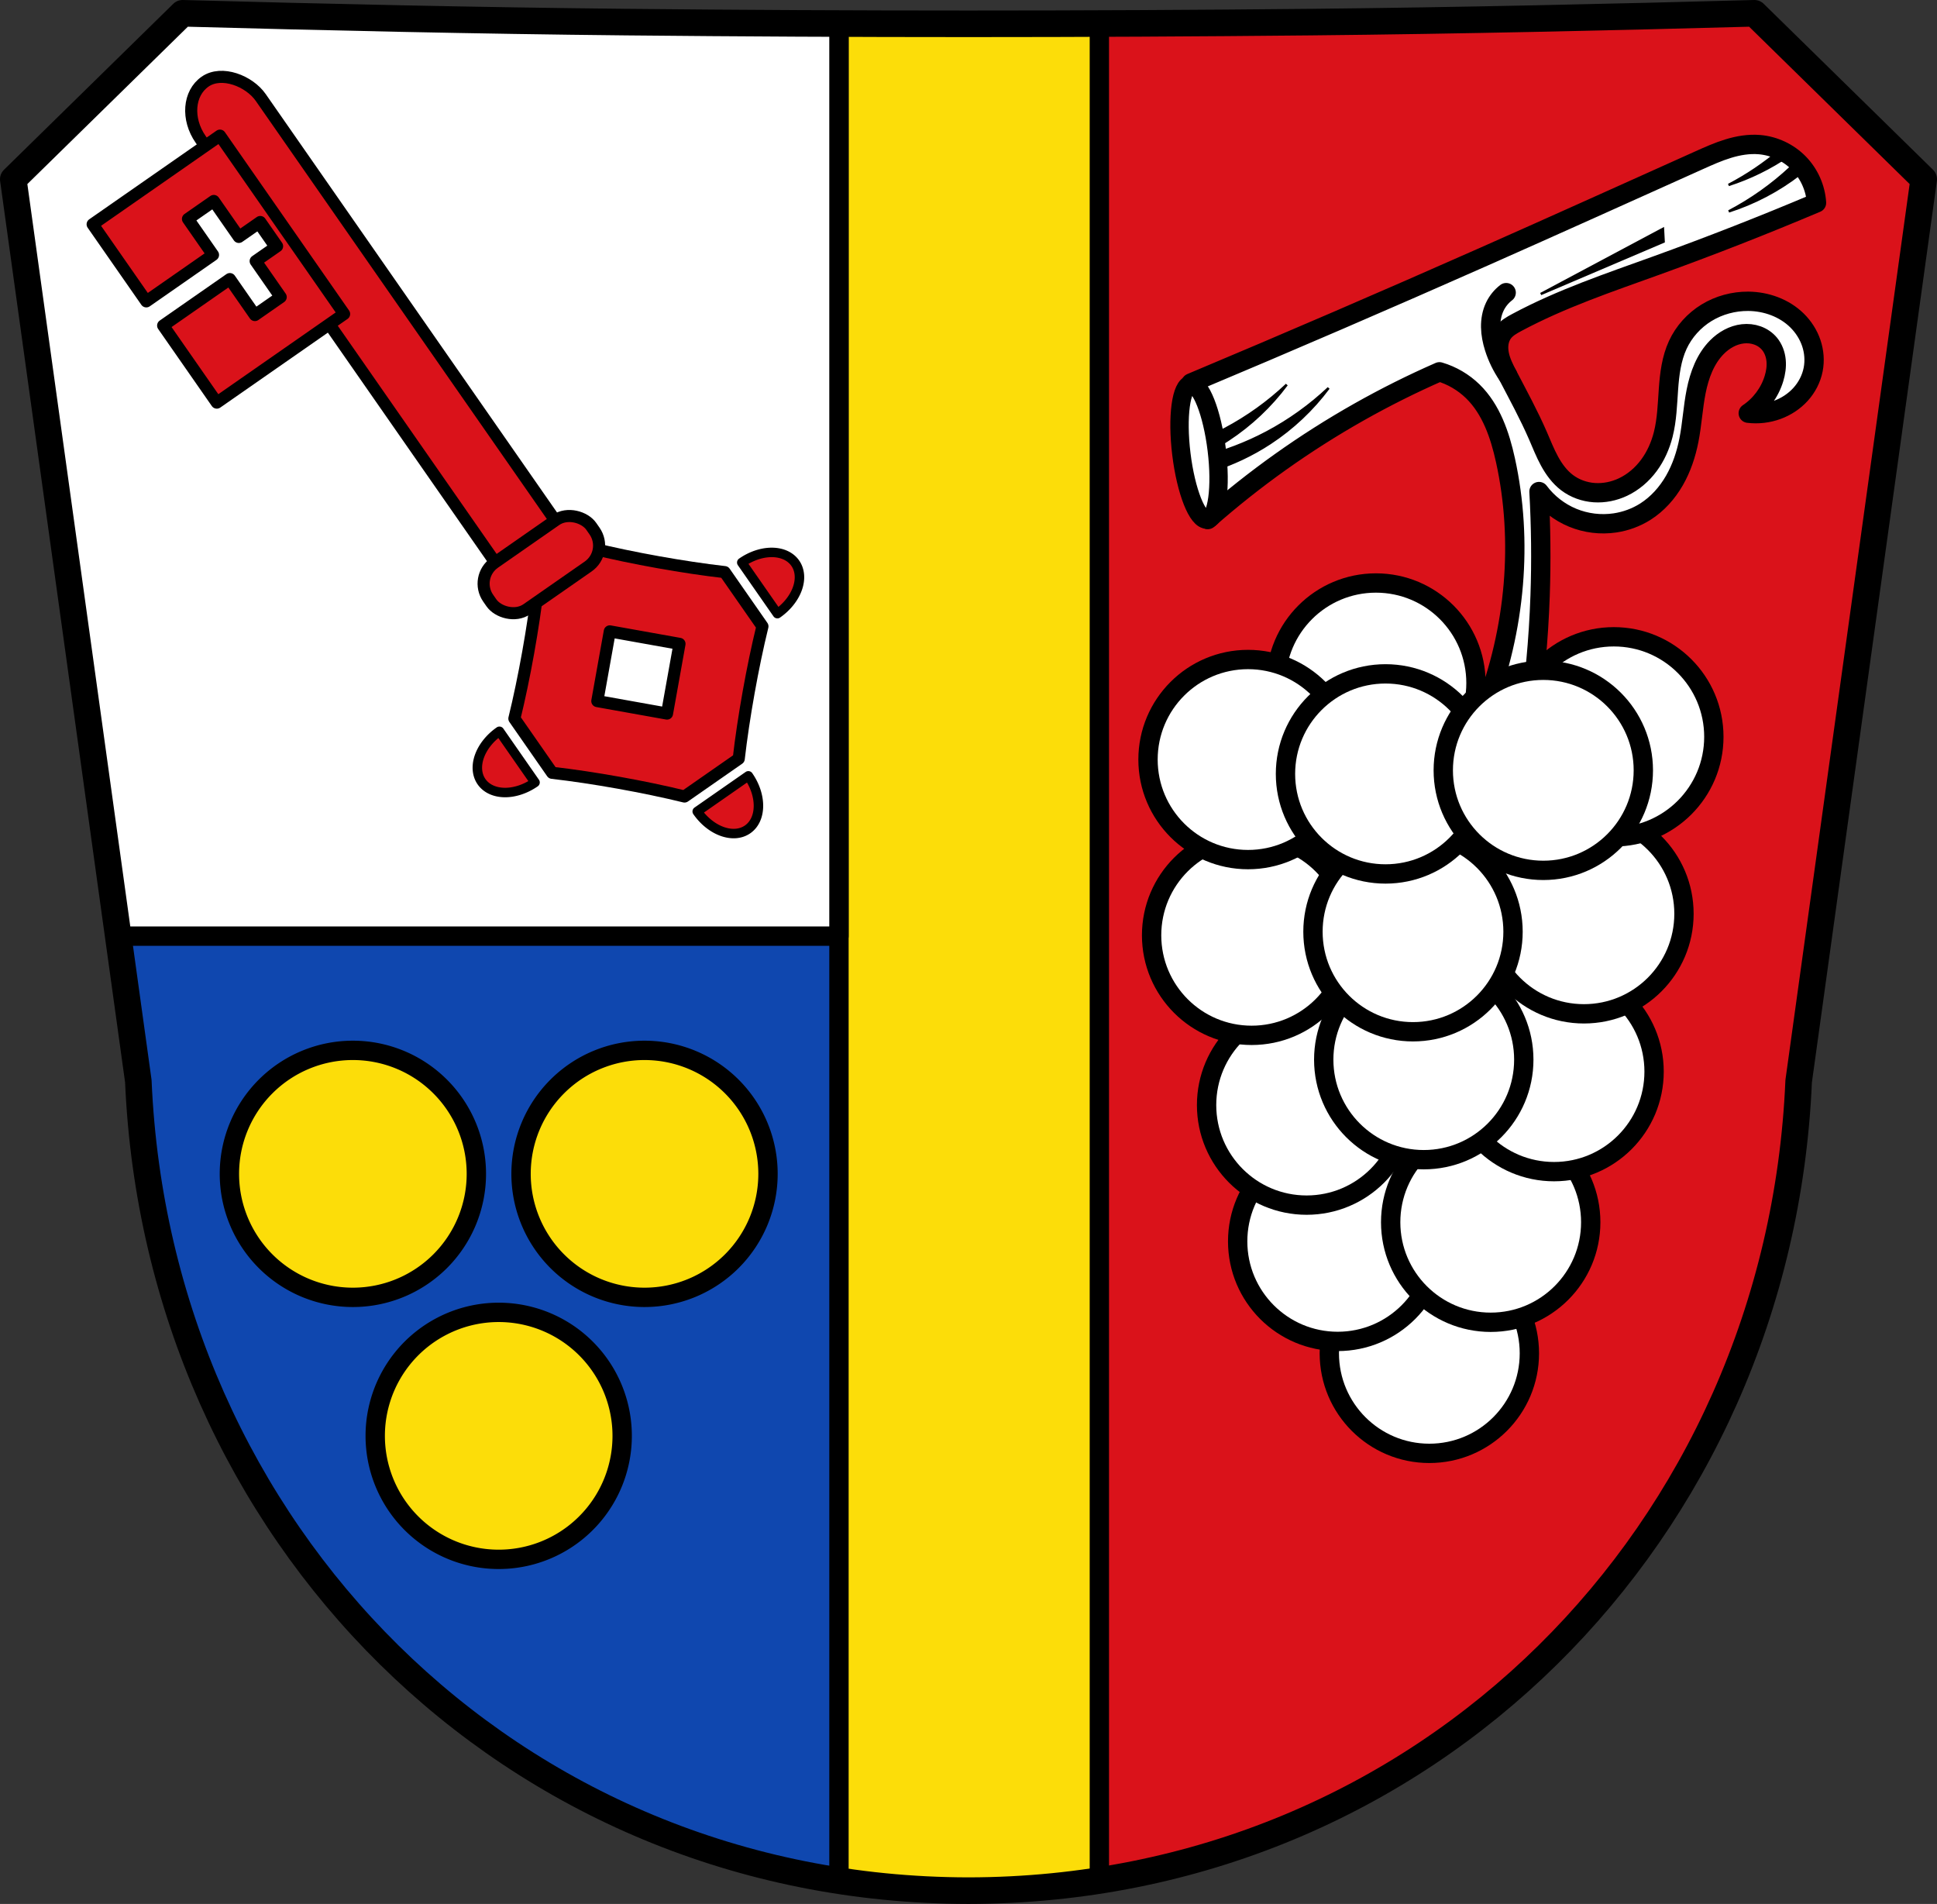
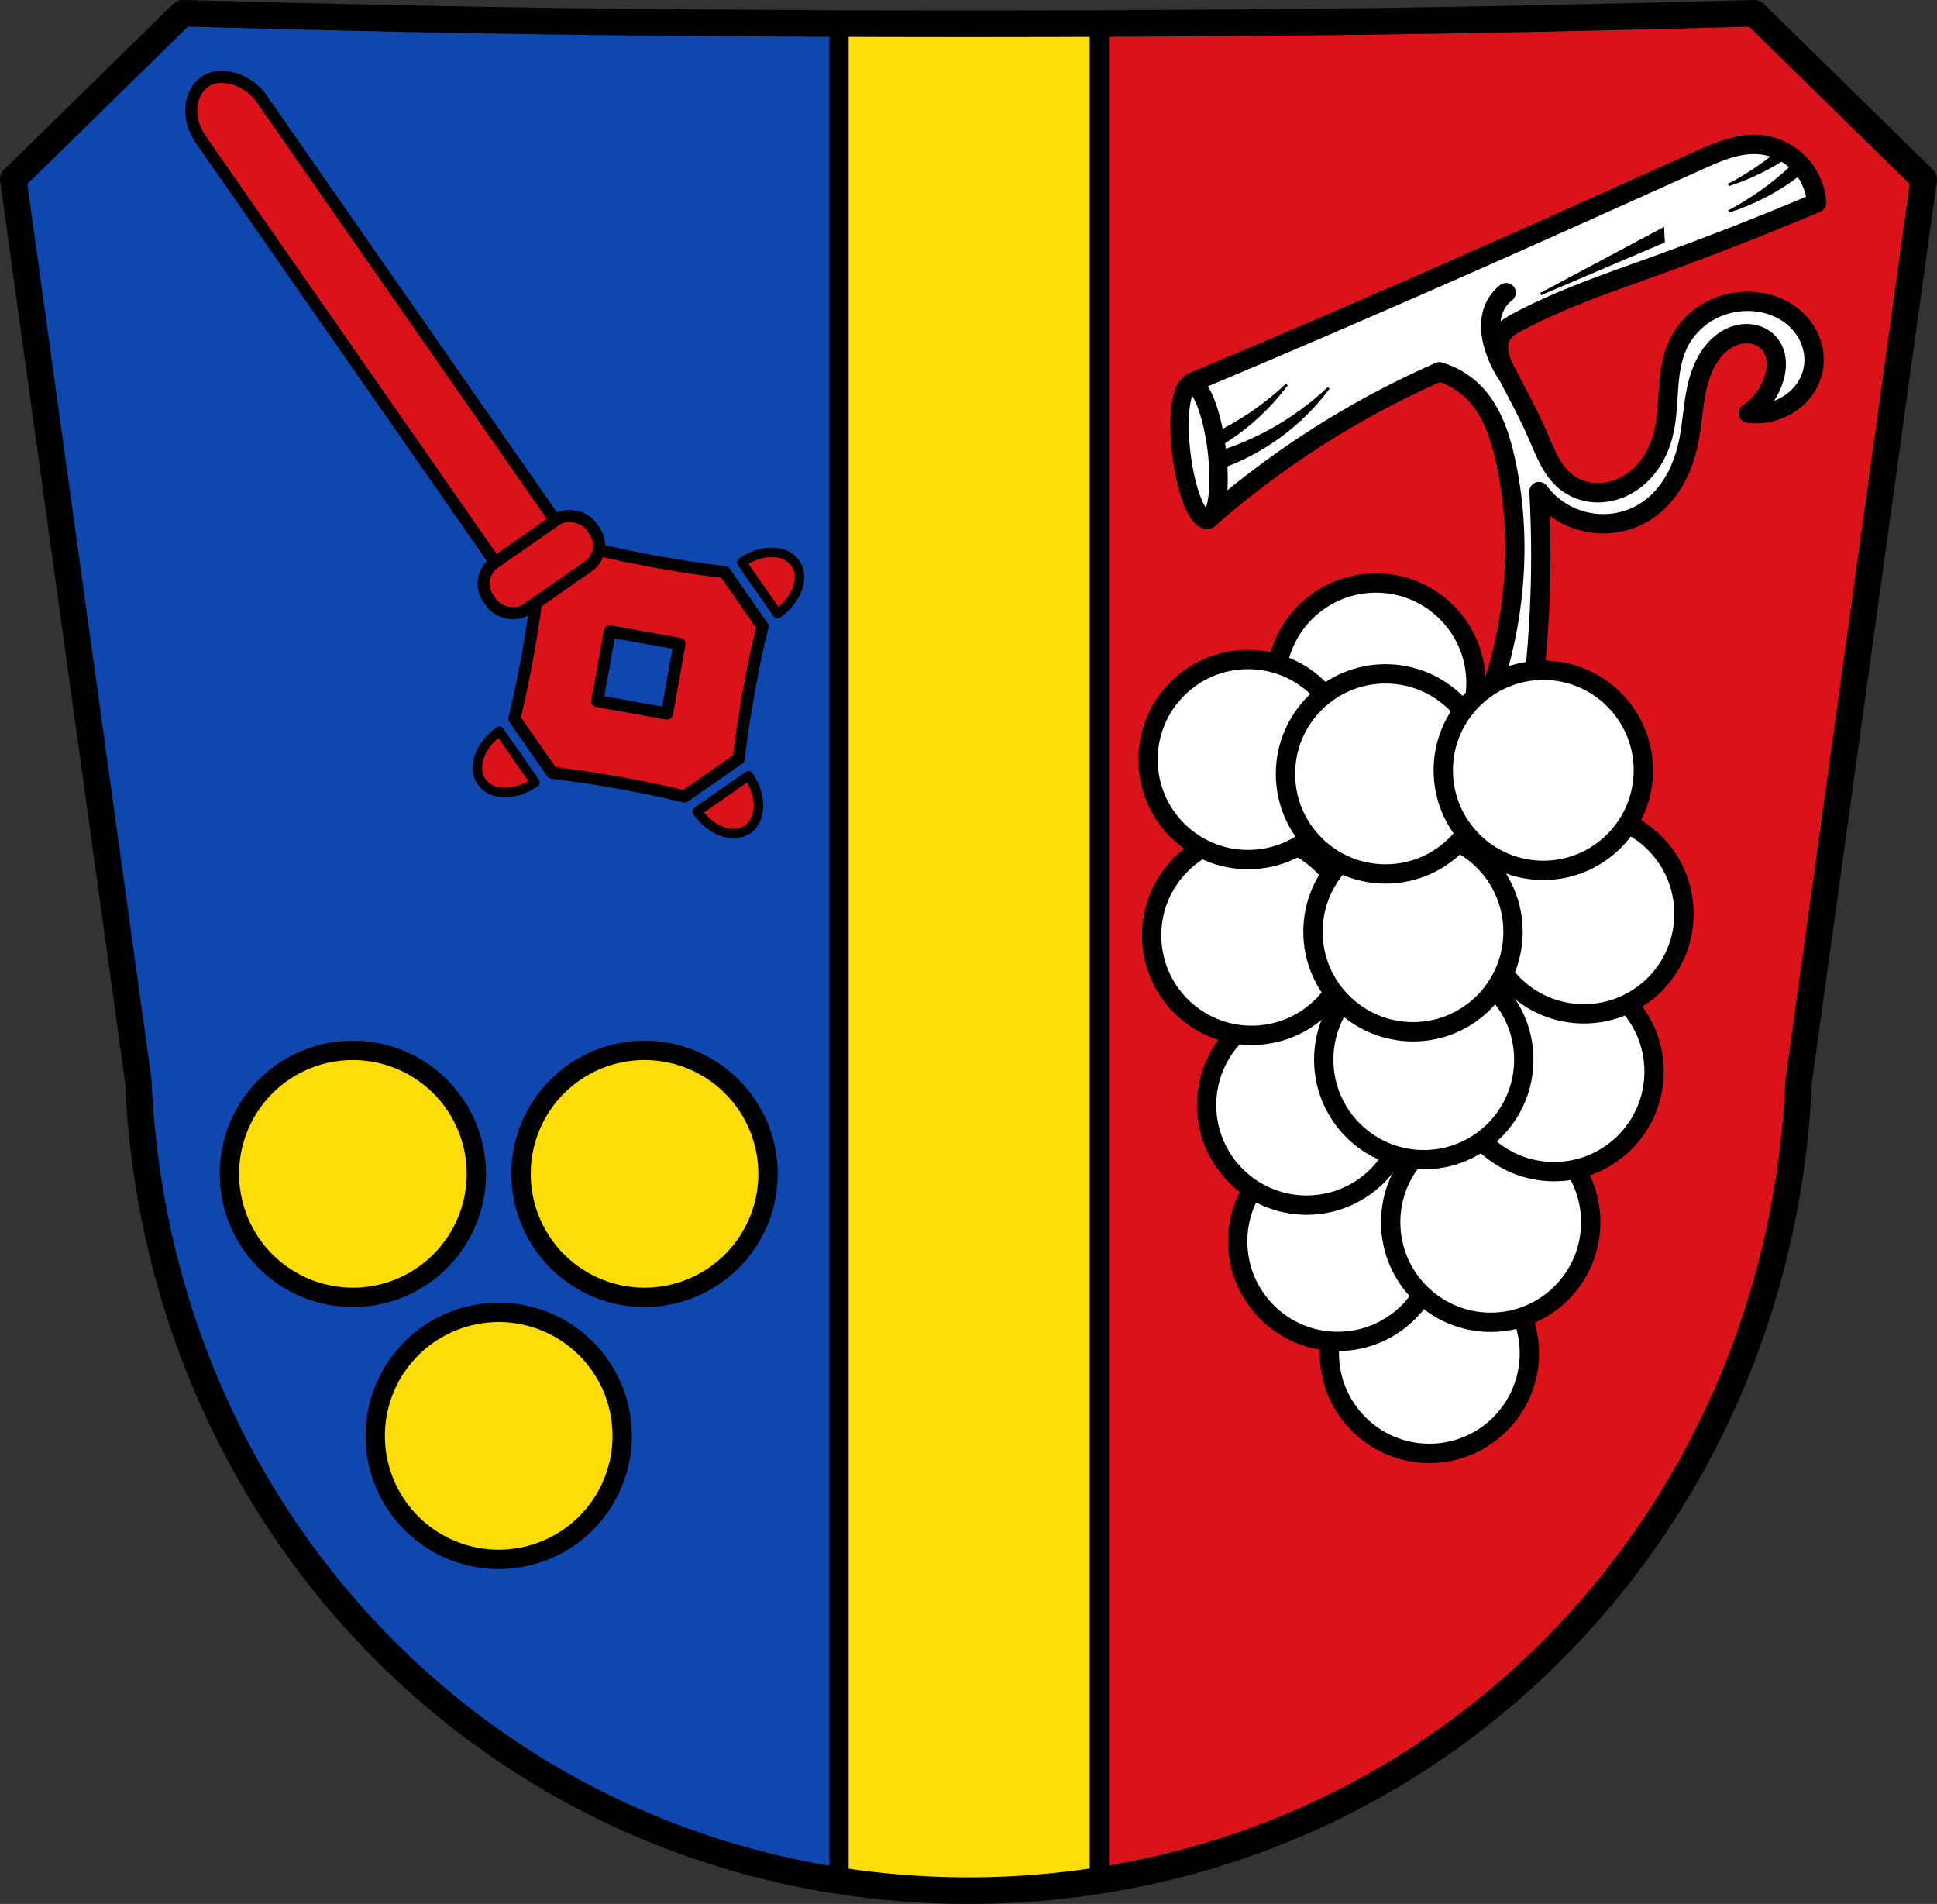
<svg xmlns="http://www.w3.org/2000/svg" xmlns:ns1="http://www.inkscape.org/namespaces/inkscape" xmlns:ns2="http://sodipodi.sourceforge.net/DTD/sodipodi-0.dtd" width="212.19mm" height="208.533mm" viewBox="0 0 212.19 208.533" version="1.1" id="svg8" ns1:version="0.92.5 (2060ec1f9f, 2020-04-08)" ns2:docname="Aletshausen.svg">
  <rect x="0" y="0" width="212.19" height="208.533" fill="#333333" stroke="none" />
  <defs id="defs2">
    <ns1:path-effect effect="spiro" id="path-effect8455" is_visible="true" />
    <ns1:path-effect effect="spiro" id="path-effect8443" is_visible="true" />
    <ns1:path-effect effect="spiro" id="path-effect8438" is_visible="true" />
    <ns1:path-effect effect="spiro" id="path-effect8386" is_visible="true" />
    <ns1:path-effect effect="spiro" id="path-effect8342" is_visible="true" />
    <ns1:path-effect effect="spiro" id="path-effect7382" is_visible="true" />
    <ns1:path-effect effect="spiro" id="path-effect8342-1" is_visible="true" />
    <ns1:path-effect effect="spiro" id="path-effect8386-2" is_visible="true" />
    <ns1:path-effect effect="spiro" id="path-effect8386-3" is_visible="true" />
    <ns1:path-effect effect="spiro" id="path-effect8386-3-1" is_visible="true" />
  </defs>
  <ns2:namedview id="base" pagecolor="#ffffff" bordercolor="#666666" borderopacity="1.0" ns1:pageopacity="0.0" ns1:pageshadow="2" ns1:zoom="1.0061456" ns1:cx="428.32123" ns1:cy="394.07818" ns1:document-units="mm" ns1:current-layer="layer1" showgrid="false" ns1:window-width="1920" ns1:window-height="1046" ns1:window-x="-11" ns1:window-y="-11" ns1:window-maximized="1" ns1:snap-midpoints="true" ns1:snap-smooth-nodes="true" fit-margin-top="0" fit-margin-left="0" fit-margin-right="0" fit-margin-bottom="0" ns1:snap-center="true" ns1:snap-object-midpoints="true" ns1:snap-nodes="true" />
  <g ns1:label="Ebene 1" ns1:groupmode="layer" id="layer1" transform="translate(-52.557,-80.817)">
    <path ns2:nodetypes="ccccccccaac" ns1:connector-curvature="0" id="path10563-0-6-2-7-7" d="m 72.558,82.272 -18.546,18.177 13.699,98.787 c 2.122,49.412 40.839,88.598 90.936,88.659 h 0.01 c 50.097,-0.061 88.814,-39.246 90.936,-88.659 l 13.699,-98.787 -18.546,-18.177 c -15.358,0.42 -32.383,0.805 -48.577,0.966 -25.01,0.249 -50.024,0.249 -75.034,0 -16.195,-0.161 -33.219,-0.546 -48.577,-0.966 z" style="fill:#fcdd09;fill-opacity:1;fill-rule:evenodd;stroke:none;stroke-width:3.881;stroke-linecap:round;stroke-linejoin:round;stroke-miterlimit:4;stroke-dasharray:none;stroke-opacity:1" />
    <path ns1:connector-curvature="0" style="fill:#da121a;fill-opacity:1;stroke:#000000;stroke-width:2.117;stroke-linecap:round;stroke-linejoin:round;stroke-miterlimit:4;stroke-dasharray:none;stroke-opacity:1" d="m 244.746,82.272 c -15.358,0.42 -32.383,0.805 -48.577,0.966 -7.727,0.077 -15.454,0.127 -23.182,0.157 V 286.782 c 42.981,-6.703 74.691,-42.961 76.606,-87.547 l 13.699,-98.787 z" id="rect7773-5" />
    <path transform="translate(228.657,-2.4e-6)" style="fill:#ffffff;stroke:#000000;stroke-width:2.117;stroke-linecap:round;stroke-linejoin:round;stroke-miterlimit:4;stroke-dasharray:none;stroke-opacity:1" d="m -13.513,158.558 c 1.716,-4.391 2.793,-9.031 3.187,-13.729 0.381,-4.546 0.121,-9.151 -0.858,-13.606 -0.606,-2.757 -1.556,-5.57 -3.576,-7.542 -1.021,-0.996 -2.288,-1.739 -3.656,-2.141 -3.014,1.321 -5.961,2.795 -8.826,4.413 -5.904,3.335 -11.46,7.285 -16.548,11.768 l -1.839,-14.955 c 10.75,-4.512 21.456,-9.13 32.116,-13.851 7.86,-3.481 15.694,-7.019 23.535,-10.542 1.052,-0.472 2.107,-0.946 3.209,-1.281 1.103,-0.336 2.261,-0.531 3.41,-0.435 1.616,0.136 3.174,0.869 4.309,2.026 1.135,1.157 1.838,2.73 1.942,4.348 -5.78,2.444 -11.626,4.733 -17.529,6.864 -5.193,1.875 -10.457,3.64 -15.322,6.252 -0.545,0.292 -1.1,0.609 -1.471,1.103 -0.248,0.33 -0.401,0.727 -0.465,1.135 -0.065,0.408 -0.043,0.827 0.036,1.232 0.158,0.811 0.539,1.558 0.92,2.291 1.14,2.188 2.327,4.356 3.31,6.619 0.407,0.937 0.779,1.891 1.269,2.788 0.489,0.897 1.105,1.742 1.918,2.36 0.858,0.652 1.915,1.028 2.99,1.101 1.075,0.073 2.164,-0.152 3.139,-0.611 1.131,-0.533 2.105,-1.375 2.847,-2.38 0.743,-1.005 1.258,-2.17 1.565,-3.381 0.409,-1.612 0.454,-3.291 0.573,-4.95 0.119,-1.659 0.323,-3.346 1.02,-4.856 0.67,-1.453 1.789,-2.691 3.154,-3.526 1.365,-0.835 2.969,-1.267 4.569,-1.255 1.963,0.015 3.948,0.726 5.345,2.105 0.699,0.69 1.244,1.537 1.559,2.467 0.314,0.93 0.394,1.941 0.205,2.905 -0.198,1.009 -0.69,1.955 -1.381,2.717 -0.691,0.762 -1.577,1.341 -2.542,1.696 -1.013,0.372 -2.116,0.5 -3.187,0.368 1.338,-0.893 2.353,-2.26 2.819,-3.8 0.193,-0.637 0.295,-1.308 0.232,-1.97 -0.063,-0.663 -0.297,-1.317 -0.722,-1.83 -0.346,-0.418 -0.811,-0.732 -1.322,-0.915 -0.51,-0.184 -1.064,-0.239 -1.603,-0.179 -1.078,0.119 -2.073,0.692 -2.837,1.462 -1.269,1.281 -1.92,3.055 -2.273,4.824 -0.353,1.768 -0.445,3.581 -0.792,5.35 -0.303,1.545 -0.803,3.061 -1.588,4.427 -0.785,1.365 -1.862,2.577 -3.193,3.419 -1.002,0.633 -2.138,1.05 -3.31,1.226 -1.56,0.234 -3.183,0.037 -4.642,-0.564 -1.459,-0.601 -2.75,-1.604 -3.693,-2.869 0.214,3.795 0.255,7.601 0.123,11.4 -0.169,4.842 -0.619,9.674 -1.348,14.464 z" id="path8340-8" ns1:connector-curvature="0" ns1:path-effect="#path-effect8342-1" ns1:original-d="m -13.513183,158.55837 c 0,0 2.799616,-9.04685 3.187046,-13.72881 0.3747682,-4.52894 0.278813,-9.20632 -0.858052,-13.60624 -0.696058,-2.6939 -1.696021,-5.49113 -3.575939,-7.54235 -0.954276,-1.04123 -3.656203,-2.14136 -3.656203,-2.14136 0,0 -6.006063,2.71924 -8.825663,4.41283 -5.802297,3.48514 -16.548121,11.76755 -16.548121,11.76755 l -1.83868,-14.9546 c 0,0 21.573922,-8.87222 32.115612,-13.85138 8.4766742,-4.00379 15.4236952,-7.6962 23.535104,-10.541771 2.150851,-0.754543 4.422901,-2.325652 6.619249,-1.716101 2.867635,0.795854 6.251511,6.374092 6.251511,6.374092 0,0 -11.702147,4.53503 -17.5287487,6.8644 -5.12204308,2.0477 -10.5228317,3.53249 -15.3223354,6.25152 -0.5332619,0.30211 -1.2259579,0.5414 -1.4709429,1.1032 -0.624059,1.43109 0.05247,3.1594 0.490315,4.65799 0.691826,2.36785 2.1075659,4.46509 3.3096226,6.61925 0.9834934,1.76248 1.4644444,4.09653 3.1870465,5.14831 1.7492218,1.06803 4.25643929,1.32352 6.1289326,0.49031 2.210086,-0.98343 3.4544433,-3.54014 4.4128319,-5.7612 1.3120398,-3.04064 -0.2456127,-7.05229 1.5935245,-9.80629 1.6813223,-2.51768 4.7198099,-5.16748 7.7224569,-4.78057 3.411049,0.43952 7.051869,4.03853 7.109561,7.4773 0.03301,1.96778 -2.176421,3.50487 -3.922517,4.41283 -0.948789,0.49337 -3.187046,0.36774 -3.187046,0.36774 0,0 2.421471,-2.27374 2.81931,-3.79994 0.322152,-1.23585 0.495196,-2.98761 -0.490316,-3.79994 -1.484892,-1.22395 -4.254065,-0.82872 -5.761196,0.36774 -2.7739959,2.20218 -1.620492,6.9399 -3.0644674,10.17403 -1.2484643,2.79623 -2.4170574,5.89788 -4.7805684,7.84503 -0.9079937,0.74804 -2.1333691,1.24691 -3.30962257,1.22579 -3.00429263,-0.0539 -8.33535123,-3.43221 -8.33535123,-3.43221 0,0 0.2787202,7.60287 0.1225788,11.39982 -0.1989622,4.83824 -1.3483642,14.46428 -1.3483642,14.46428 z" ns2:nodetypes="caaacaccsaacaaaaaaaaaaaacaaaaaacacc" />
    <path style="fill:#0f47af;fill-opacity:1;stroke:#000000;stroke-width:8;stroke-linecap:round;stroke-linejoin:round;stroke-miterlimit:4;stroke-dasharray:none;stroke-opacity:1" d="M 75.592 5.5 L 5.498 74.201 L 57.273 447.568 C 64.511 616.082 184.362 753.121 346.809 778.453 L 346.809 9.742 C 317.603 9.631 288.397 9.441 259.193 9.15 C 197.984 8.542 133.641 7.089 75.594 5.5 L 75.592 5.5 z M 145.873 434.127 A 51.042 51.042 0 0 1 196.916 485.168 A 51.042 51.042 0 0 1 145.873 536.211 A 51.042 51.042 0 0 1 94.83 485.168 A 51.042 51.042 0 0 1 145.873 434.127 z M 266.436 434.127 A 51.042 51.042 0 0 1 317.477 485.168 A 51.042 51.042 0 0 1 266.436 536.211 A 51.042 51.042 0 0 1 215.393 485.168 A 51.042 51.042 0 0 1 266.436 434.127 z M 205.773 542.416 A 51.042 51.042 0 0 1 251.469 569.967 A 51.042 51.042 0 0 1 229.645 638.771 A 51.042 51.042 0 0 1 160.838 616.949 A 51.042 51.042 0 0 1 182.662 548.143 A 51.042 51.042 0 0 1 205.773 542.416 z " transform="matrix(0.265,0,0,0.265,52.557,80.817)" id="rect7773-7-6" />
-     <path style="fill:#ffffff;fill-opacity:1;stroke:#000000;stroke-width:8;stroke-linecap:round;stroke-linejoin:round;stroke-miterlimit:4;stroke-dasharray:none;stroke-opacity:1" d="M 75.592 5.5 L 5.5 74.201 L 48.863 386.912 L 346.809 386.912 L 346.809 9.742 C 345.752 9.738 344.695 9.731 343.639 9.727 C 331.626 9.679 319.614 9.615 307.602 9.537 C 305.628 9.525 303.654 9.515 301.68 9.502 C 287.517 9.404 273.355 9.291 259.193 9.15 C 243.892 8.998 228.394 8.794 212.848 8.547 C 212.847 8.547 212.846 8.547 212.846 8.547 C 205.073 8.424 197.288 8.289 189.51 8.146 C 189.509 8.146 189.508 8.146 189.508 8.146 C 150.612 7.433 111.873 6.493 75.594 5.5 L 75.592 5.5 z " transform="matrix(0.265,0,0,0.265,52.557,80.817)" id="rect7848" />
    <path ns2:nodetypes="ccccccccaac" ns1:connector-curvature="0" id="path10563-0-6-2-7" d="m 72.558,82.272 -18.546,18.177 13.699,98.787 c 2.122,49.412 40.839,88.598 90.936,88.659 h 0.01 c 50.097,-0.061 88.814,-39.246 90.936,-88.659 l 13.699,-98.787 -18.546,-18.177 c -15.358,0.42 -32.383,0.805 -48.577,0.966 -25.01,0.249 -50.024,0.249 -75.034,0 -16.195,-0.161 -33.219,-0.546 -48.577,-0.966 z" style="fill:none;fill-rule:evenodd;stroke:#000000;stroke-width:2.91;stroke-linecap:round;stroke-linejoin:round;stroke-miterlimit:4;stroke-dasharray:none;stroke-opacity:1" />
    <g id="g8139" transform="rotate(-34.852,732.84,2037.634)">
      <rect ry="4.905" y="63.233" x="1302.133" height="68.8" width="8.023" id="rect7965" style="fill:#da121a;fill-opacity:1;stroke:#000000;stroke-width:1.323;stroke-linecap:round;stroke-linejoin:round;stroke-miterlimit:4;stroke-dasharray:none;stroke-opacity:1" />
-       <path id="rect7967" transform="matrix(0.265,0,0,0.265,52.557,80.817)" d="m 4658.685,-44.531 v 38.814 h 33.604 V -23.828 h 13.002 v 18.111 h 10.791 V 6.465 h -10.791 V 24.576 h -13.002 V 6.465 h -33.604 V 45.279 h 64.125 V -44.531 Z" style="fill:#da121a;fill-opacity:1;stroke:#000000;stroke-width:5;stroke-linecap:round;stroke-linejoin:round;stroke-miterlimit:4;stroke-dasharray:none;stroke-opacity:1" ns1:connector-curvature="0" />
      <path id="path8020" transform="matrix(0.265,0,0,0.265,52.557,80.817)" d="m 4724.31,183.436 c -11.189,12.713 -26.592,28.116 -39.305,39.305 v 27.318 c 12.713,11.189 28.117,26.594 39.307,39.307 h 27.318 c 11.189,-12.713 26.594,-28.117 39.307,-39.307 v -27.318 c -12.712,-11.189 -28.116,-26.592 -39.305,-39.305 z m 13.66,32.268 20.699,20.697 -20.699,20.697 -20.697,-20.697 z" style="fill:#da121a;fill-opacity:1;stroke:#000000;stroke-width:5;stroke-linecap:round;stroke-linejoin:round;stroke-miterlimit:4;stroke-dasharray:none;stroke-opacity:1" ns1:connector-curvature="0" />
      <path id="path8066" transform="matrix(0.265,0,0,0.265,52.557,80.817)" d="m 4676.934,223.521 a 17.983,12.88 0 0 0 -17.982,12.879 17.983,12.88 0 0 0 17.982,12.879 z m 122.072,0 v 25.758 a 17.983,12.88 0 0 0 17.984,-12.879 17.983,12.88 0 0 0 -17.984,-12.879 z m -73.914,73.914 c -8e-4,9.932 5.766,17.984 12.879,17.984 7.114,-4.9e-4 12.88,-8.052 12.879,-17.984 z" style="fill:#da121a;fill-opacity:1;stroke:#000000;stroke-width:3.914;stroke-linecap:round;stroke-linejoin:round;stroke-miterlimit:4;stroke-dasharray:none;stroke-opacity:1" ns1:connector-curvature="0" />
      <rect ry="2.787" y="124.594" x="1299.264" height="6.199" width="13.763" id="rect8107" style="fill:#da121a;fill-opacity:1;stroke:#000000;stroke-width:1.323;stroke-linecap:round;stroke-linejoin:round;stroke-miterlimit:4;stroke-dasharray:none;stroke-opacity:1" />
    </g>
    <g transform="translate(228.657,-2.4e-6)" id="g8244-3">
      <ellipse ry="10.958" rx="10.958" cy="229.042" cx="-19.521" id="path8141-8" style="fill:#ffffff;fill-opacity:1;stroke:#000000;stroke-width:2.117;stroke-linecap:round;stroke-linejoin:round;stroke-miterlimit:4;stroke-dasharray:none;stroke-opacity:1" />
      <ellipse ry="10.958" rx="10.958" cy="216.781" cx="-29.561" id="path8141-9-2" style="fill:#ffffff;fill-opacity:1;stroke:#000000;stroke-width:2.117;stroke-linecap:round;stroke-linejoin:round;stroke-miterlimit:4;stroke-dasharray:none;stroke-opacity:1" />
      <ellipse ry="10.958" rx="10.958" cy="214.685" cx="-12.8" id="path8141-2-7" style="fill:#ffffff;fill-opacity:1;stroke:#000000;stroke-width:2.117;stroke-linecap:round;stroke-linejoin:round;stroke-miterlimit:4;stroke-dasharray:none;stroke-opacity:1" />
      <ellipse ry="10.958" rx="10.958" cy="201.853" cx="-32.966" id="path8141-1-5" style="fill:#ffffff;fill-opacity:1;stroke:#000000;stroke-width:2.117;stroke-linecap:round;stroke-linejoin:round;stroke-miterlimit:4;stroke-dasharray:none;stroke-opacity:1" />
      <ellipse ry="10.958" rx="10.958" cy="198.186" cx="-5.86" id="path8141-4-5" style="fill:#ffffff;fill-opacity:1;stroke:#000000;stroke-width:2.117;stroke-linecap:round;stroke-linejoin:round;stroke-miterlimit:4;stroke-dasharray:none;stroke-opacity:1" />
      <ellipse ry="10.958" rx="10.958" cy="196.877" cx="-20.133" id="path8141-99-8" style="fill:#ffffff;fill-opacity:1;stroke:#000000;stroke-width:2.117;stroke-linecap:round;stroke-linejoin:round;stroke-miterlimit:4;stroke-dasharray:none;stroke-opacity:1" />
      <ellipse ry="10.958" rx="10.958" cy="183.258" cx="-38.989" id="path8141-6-5" style="fill:#ffffff;fill-opacity:1;stroke:#000000;stroke-width:2.117;stroke-linecap:round;stroke-linejoin:round;stroke-miterlimit:4;stroke-dasharray:none;stroke-opacity:1" />
      <ellipse ry="10.958" rx="10.958" cy="180.901" cx="-2.586" id="path8141-93-5" style="fill:#ffffff;fill-opacity:1;stroke:#000000;stroke-width:2.117;stroke-linecap:round;stroke-linejoin:round;stroke-miterlimit:4;stroke-dasharray:none;stroke-opacity:1" />
      <ellipse ry="10.958" rx="10.958" cy="182.866" cx="-21.312" id="path8141-5-7" style="fill:#ffffff;fill-opacity:1;stroke:#000000;stroke-width:2.117;stroke-linecap:round;stroke-linejoin:round;stroke-miterlimit:4;stroke-dasharray:none;stroke-opacity:1" />
-       <ellipse ry="10.958" rx="10.958" cy="161.521" cx="0.687" id="path8141-90-7" style="fill:#ffffff;fill-opacity:1;stroke:#000000;stroke-width:2.117;stroke-linecap:round;stroke-linejoin:round;stroke-miterlimit:4;stroke-dasharray:none;stroke-opacity:1" />
      <ellipse ry="10.958" rx="10.958" cy="155.629" cx="-25.371" id="path8141-0-4" style="fill:#ffffff;fill-opacity:1;stroke:#000000;stroke-width:2.117;stroke-linecap:round;stroke-linejoin:round;stroke-miterlimit:4;stroke-dasharray:none;stroke-opacity:1" />
      <ellipse ry="10.958" rx="10.958" cy="164.009" cx="-39.382" id="path8141-91-1" style="fill:#ffffff;fill-opacity:1;stroke:#000000;stroke-width:2.117;stroke-linecap:round;stroke-linejoin:round;stroke-miterlimit:4;stroke-dasharray:none;stroke-opacity:1" />
      <ellipse ry="10.958" rx="10.958" cy="165.581" cx="-24.323" id="path8141-22-4" style="fill:#ffffff;fill-opacity:1;stroke:#000000;stroke-width:2.117;stroke-linecap:round;stroke-linejoin:round;stroke-miterlimit:4;stroke-dasharray:none;stroke-opacity:1" />
      <ellipse ry="10.958" rx="10.958" cy="165.188" cx="-7.038" id="path8141-931-6" style="fill:#ffffff;fill-opacity:1;stroke:#000000;stroke-width:2.117;stroke-linecap:round;stroke-linejoin:round;stroke-miterlimit:4;stroke-dasharray:none;stroke-opacity:1" />
    </g>
    <path style="fill:#000000;stroke:#000000;stroke-width:1px;stroke-linecap:butt;stroke-linejoin:miter;stroke-opacity:1" d="M 758.652 36.146 C 758.604 36.222 758.551 36.295 758.502 36.371 C 758.595 36.358 758.688 36.349 758.781 36.338 L 758.652 36.146 z M 735.975 61.982 C 729.39 67.567 722.197 72.436 714.549 76.441 C 723.391 73.624 731.805 69.484 739.463 64.242 C 738.373 63.379 737.213 62.616 735.975 61.982 z M 742.51 67.023 C 741.768 67.755 741.021 68.48 740.26 69.191 C 732.584 76.365 723.936 82.499 714.629 87.373 C 725.221 83.997 735.213 78.751 744.006 71.949 C 744.581 71.504 745.144 71.042 745.709 70.584 C 745.352 70.18 745.002 69.771 744.652 69.367 C 743.962 68.57 743.248 67.783 742.51 67.023 z M 687.43 94.596 L 636.918 121.518 L 687.707 99.869 L 687.43 94.596 z M 531.908 158.977 C 524.27 166.191 515.656 172.369 506.375 177.293 C 501.488 179.885 496.415 182.118 491.211 183.994 L 491.211 190.393 C 496.993 188.052 502.549 185.157 507.764 181.734 C 517.057 175.634 525.269 167.893 531.908 158.977 z M 549.215 160.371 C 541.577 167.585 532.963 173.766 523.682 178.689 C 515.176 183.202 506.11 186.658 496.76 188.957 L 500.924 194.508 C 509.452 191.87 517.606 188.028 525.068 183.129 C 534.362 177.029 542.576 169.288 549.215 160.371 z " transform="matrix(0.265,0,0,0.265,52.557,80.817)" id="path8384" />
    <path style="fill:none;stroke:#000000;stroke-width:2.117;stroke-linecap:round;stroke-linejoin:miter;stroke-miterlimit:4;stroke-dasharray:none;stroke-opacity:1" d="m -11.475,121.413 c -0.636,-0.923 -1.132,-1.942 -1.469,-3.011 -0.23,-0.73 -0.385,-1.489 -0.397,-2.254 -0.012,-0.766 0.123,-1.54 0.451,-2.232 0.286,-0.603 0.718,-1.136 1.248,-1.542" id="path8441" ns1:connector-curvature="0" ns1:path-effect="#path-effect8443" ns1:original-d="m -11.475275,121.41268 c -0.489276,-1.00382 -1.223951,-1.92122 -1.468623,-3.01067 -0.327695,-1.45913 -0.453661,-3.0794 0.05389,-4.48612 0.224449,-0.62208 0.832485,-1.0283 1.248331,-1.54205" ns2:nodetypes="caac" transform="translate(229.194,0.495)" />
    <ellipse style="fill:#ffffff;fill-opacity:1;stroke:#000000;stroke-width:2.012;stroke-linecap:round;stroke-linejoin:round;stroke-miterlimit:4;stroke-dasharray:none;stroke-opacity:1" id="path8344-9" cx="166.714" cy="151.694" rx="1.951" ry="7.464" ns1:transform-center-x="-1.6503614" ns1:transform-center-y="7.204365" transform="rotate(-6.978)" />
  </g>
</svg>